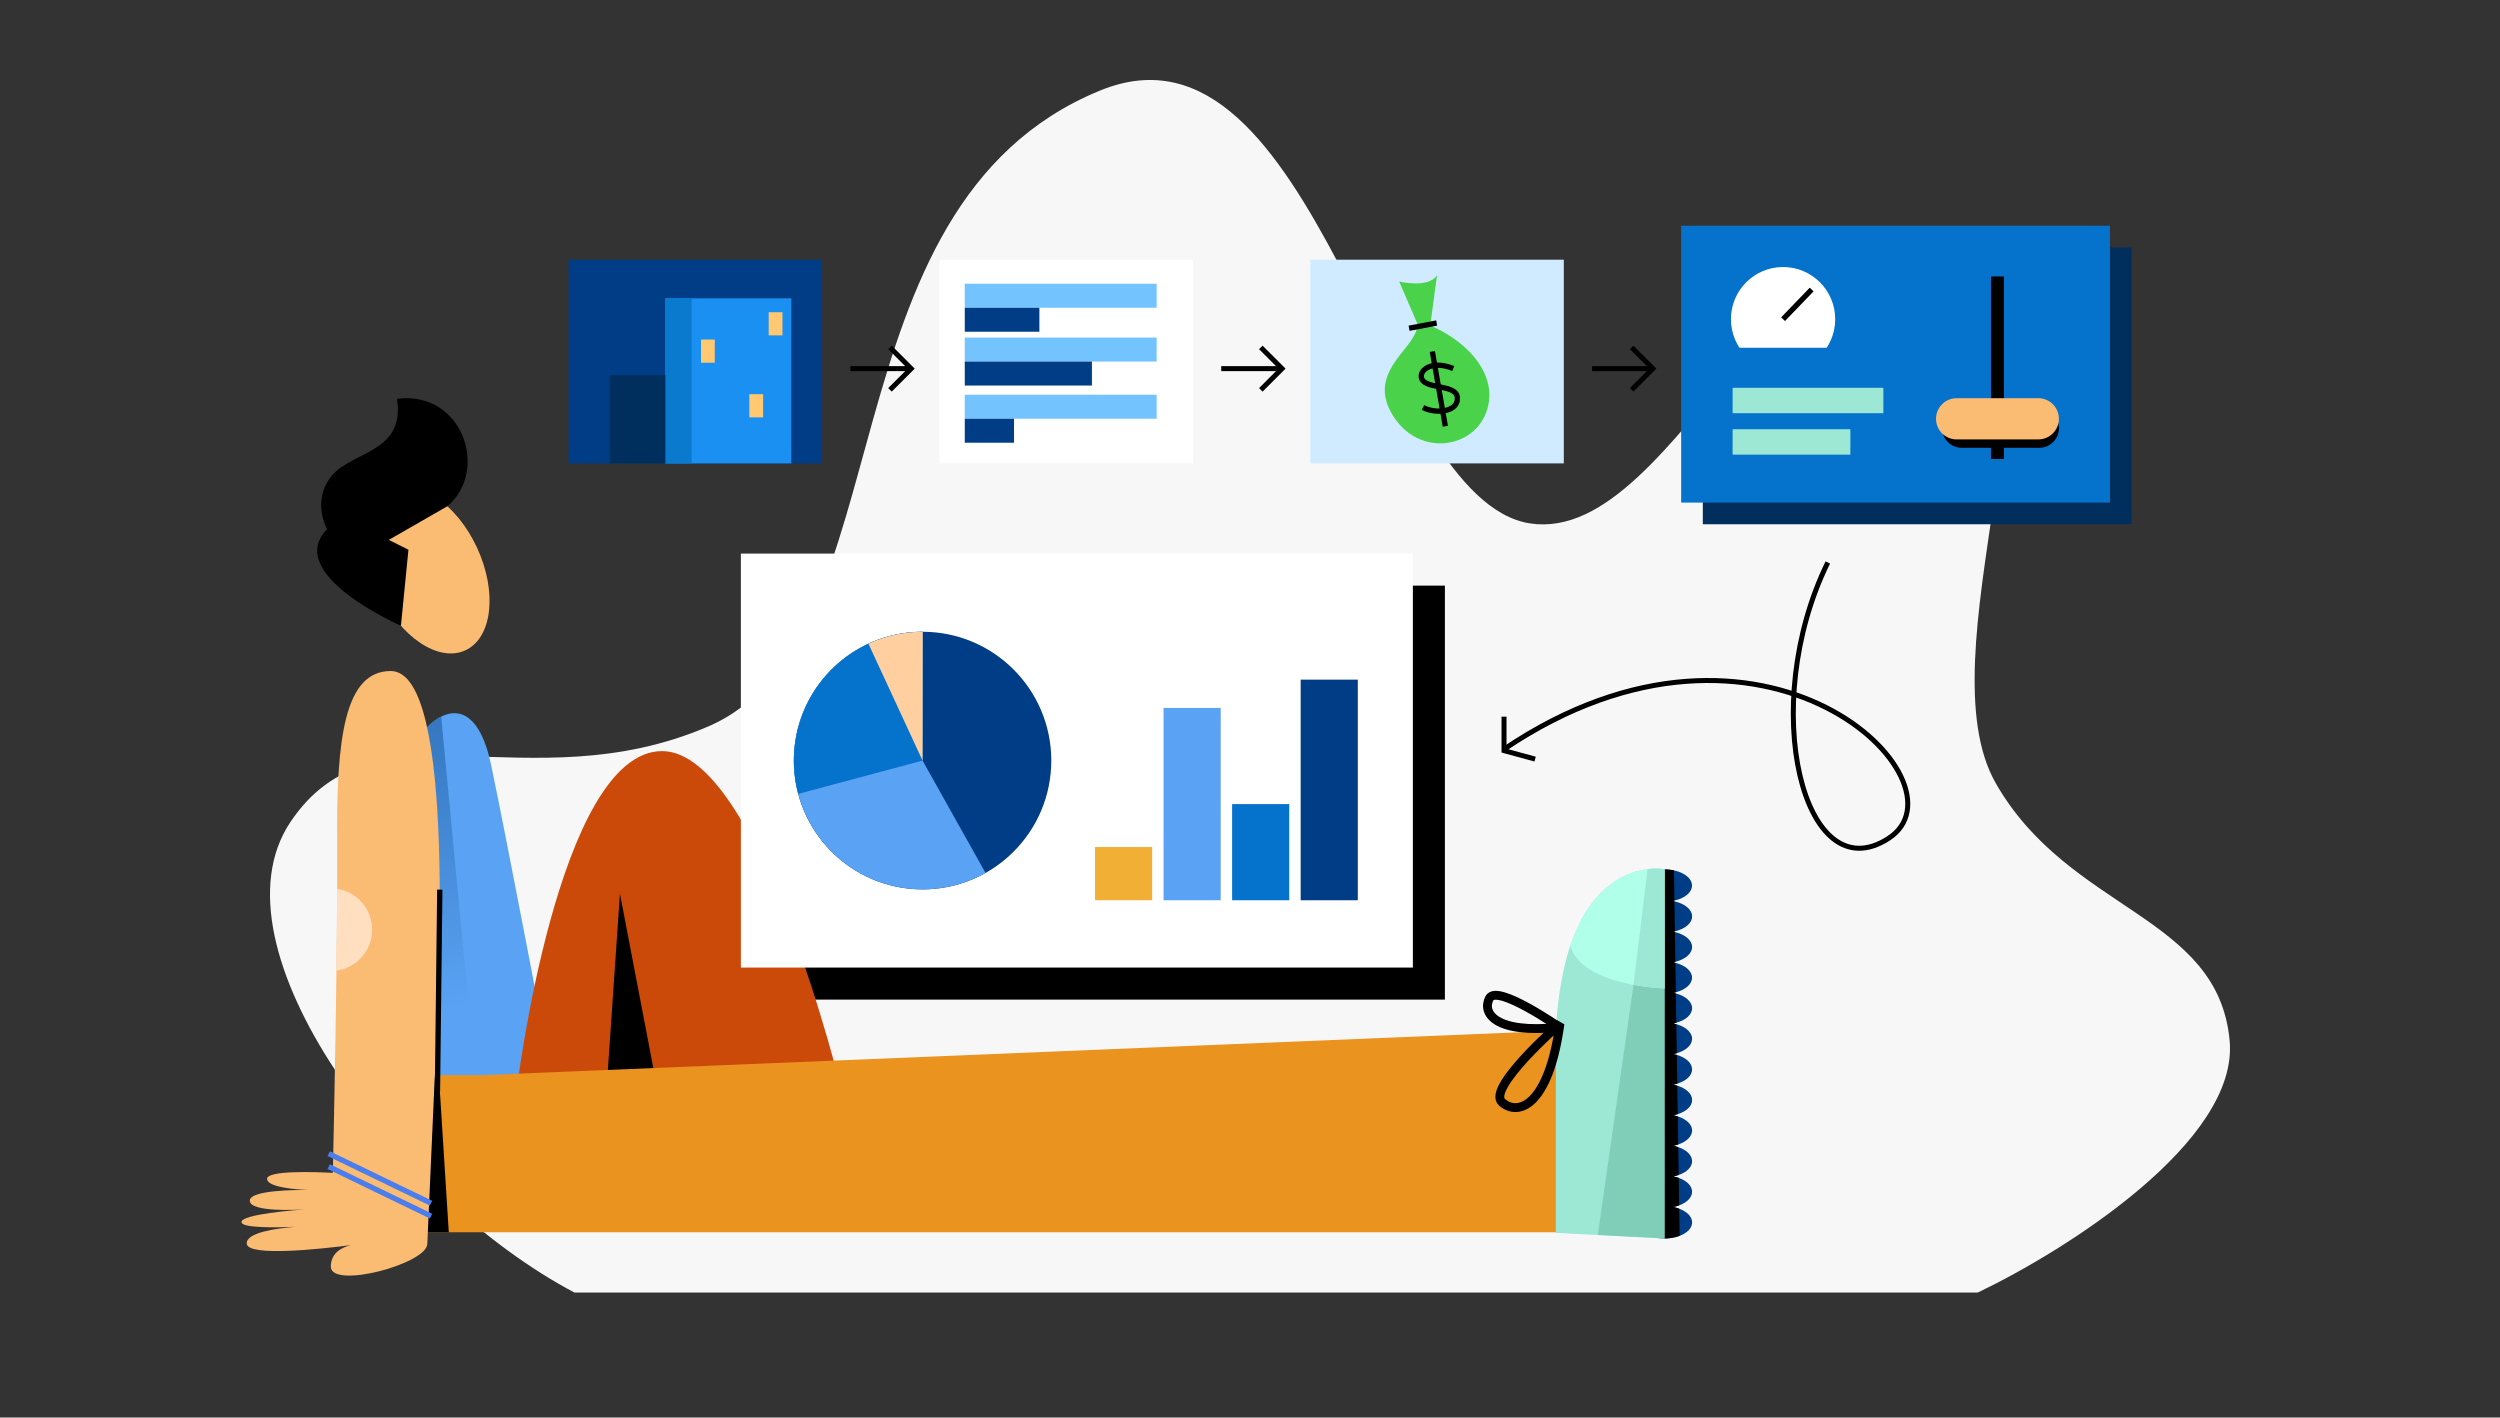
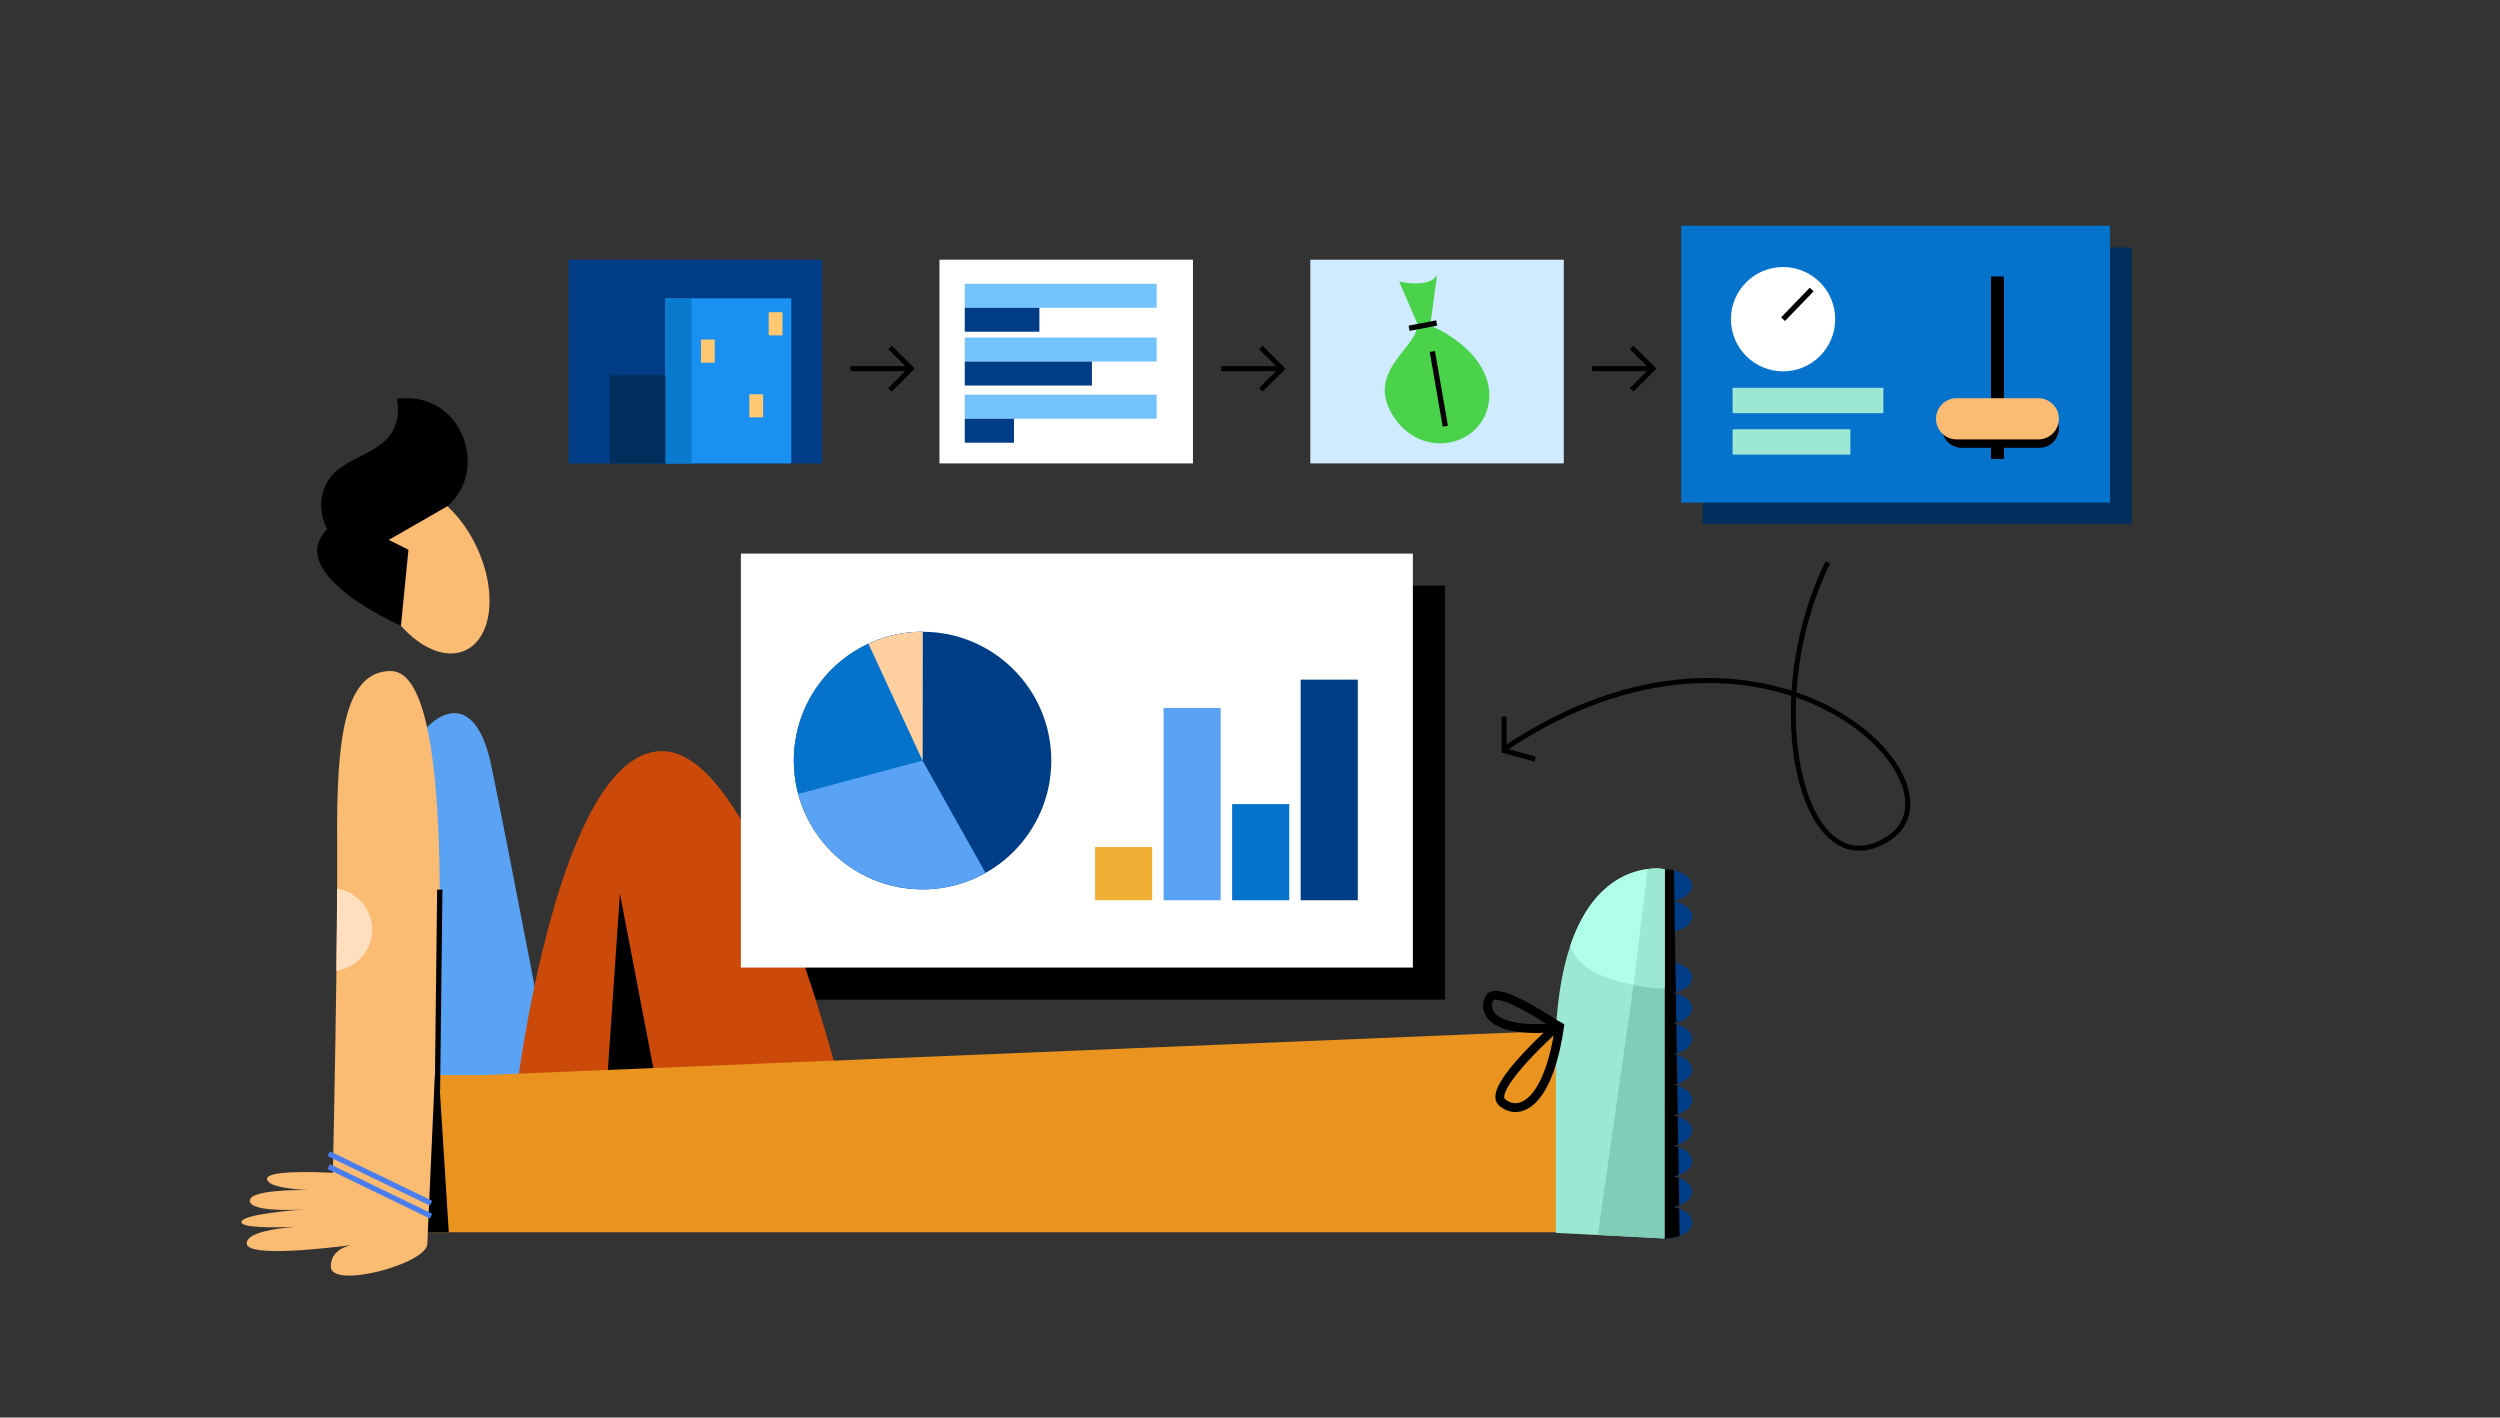
<svg xmlns="http://www.w3.org/2000/svg" width="1000" height="567" viewBox="0 0 1000 567" fill="none">
  <rect x="0" y="0" width="1000" height="567" fill="#333333" stroke="none" />
-   <path d="M229.751 517H791.141C826.267 500.207 895.586 456.544 891.855 416.24C887.193 365.86 827.713 364.671 798.338 313.357C768.963 262.044 828.71 138.254 786.268 108.748C717.209 60.735 672.596 218.689 611.98 209.36C551.365 200.03 526.527 0.88 440.107 36.191C326.743 82.512 363.343 256.28 283.199 290.623C210.787 321.653 149.819 278.456 116.153 328.836C82.488 379.216 159.5 479.992 229.751 517Z" fill="#F7F7F8" />
  <path d="M577.957 234.25H309.158V399.84H577.957V234.25Z" fill="black" />
  <path d="M220.898 431.433L156.241 433.407L166.491 296.522C166.731 296.136 166.98 295.759 167.236 295.382C169.795 291.61 173.043 288.377 176.483 286.635C183.934 282.872 192.275 286.106 196.453 305.983C202.757 335.963 220.898 431.433 220.898 431.433Z" fill="#5AA3F4" />
-   <path d="M190.222 431.545L168.183 433.022L167.237 295.382C169.795 291.61 173.043 288.376 176.484 286.635L190.222 431.545Z" fill="url(#paint0_linear_153_145)" />
  <path d="M264.832 300.446C223.032 300.446 206.567 436.665 206.567 436.665H336.723C336.723 436.665 303.777 300.446 264.832 300.446Z" fill="#CC4A09" />
  <path d="M261.953 430.422L247.974 357.461L242.977 430.422H261.953Z" fill="black" />
  <path d="M186.174 260.123C196.927 255.136 199.005 236.76 190.814 219.08C182.623 201.4 167.266 191.111 156.512 196.098C145.759 201.086 143.681 219.462 151.872 237.142C160.062 254.822 175.42 265.111 186.174 260.123Z" fill="#FABB73" />
  <path d="M193.566 430.02L628.138 412.069L625.106 492.902H154.894L149.689 430.02H193.566Z" fill="#EA931F" />
  <path d="M665.84 360.101C666.929 360.101 668.016 360.198 669.088 360.39L669.77 360.527C673.908 361.457 676.843 363.801 676.843 366.553C676.843 369.305 673.996 371.585 669.962 372.539C669.762 372.588 669.545 372.636 669.337 372.668C667.033 373.117 664.663 373.117 662.359 372.668C657.996 371.817 654.844 369.402 654.844 366.553C654.844 363.704 658.117 361.201 662.608 360.39C663.675 360.199 664.756 360.102 665.84 360.101V360.101Z" fill="#003D87" />
  <path d="M665.84 347.767C666.725 347.769 667.61 347.833 668.486 347.96C668.855 348.016 669.224 348.08 669.585 348.152C673.812 349.051 676.803 351.435 676.803 354.219C676.803 357.004 673.86 359.323 669.73 360.246C669.505 360.302 669.272 360.35 669.048 360.39C668.823 360.43 668.647 360.462 668.438 360.486C667.564 360.61 666.683 360.672 665.8 360.671C664.724 360.671 663.651 360.577 662.592 360.39C658.101 359.588 654.828 357.124 654.828 354.219C654.828 350.664 659.761 347.767 665.84 347.767Z" fill="#003D87" />
-   <path d="M665.84 372.339C667.011 372.335 668.179 372.445 669.329 372.668V372.668C669.537 372.708 669.754 372.756 669.962 372.812C673.972 373.767 676.835 376.086 676.835 378.791C676.835 381.495 674.076 383.742 670.147 384.729C669.874 384.793 669.593 384.857 669.345 384.906C667.041 385.355 664.671 385.355 662.367 384.906C658.004 384.055 654.844 381.639 654.844 378.791C654.844 375.942 657.996 373.526 662.359 372.668C663.506 372.446 664.672 372.336 665.84 372.339V372.339Z" fill="#003D87" />
  <path d="M665.84 384.593C667.01 384.593 668.178 384.703 669.328 384.922C669.609 384.978 669.89 385.042 670.13 385.114C674.06 386.093 676.811 388.38 676.811 391.044C676.811 393.709 674.14 395.923 670.315 396.926C669.982 397.021 669.645 397.099 669.304 397.159V397.159C667 397.609 664.631 397.609 662.327 397.159C657.964 396.309 654.812 393.893 654.812 391.044C654.812 388.196 657.972 385.772 662.335 384.922C663.49 384.702 664.664 384.592 665.84 384.593V384.593Z" fill="#003D87" />
  <path d="M665.84 396.814C667.011 396.811 668.179 396.921 669.329 397.143C669.673 397.207 670.01 397.288 670.347 397.376C674.173 398.387 676.835 400.642 676.835 403.266C676.835 405.89 674.253 408.081 670.524 409.1C670.131 409.215 669.732 409.309 669.329 409.381V409.381C667.024 409.83 664.655 409.83 662.351 409.381C657.988 408.53 654.836 406.115 654.836 403.266C654.836 400.417 657.988 398.002 662.351 397.143C663.501 396.921 664.669 396.811 665.84 396.814V396.814Z" fill="#003D87" />
  <path d="M665.84 409.052C667.011 409.048 668.179 409.158 669.329 409.381C669.746 409.461 670.131 409.557 670.54 409.67C674.261 410.697 676.835 412.928 676.835 415.504C676.835 418.08 674.341 420.23 670.716 421.281C670.26 421.42 669.797 421.533 669.329 421.619V421.619C667.024 422.068 664.655 422.068 662.351 421.619V421.619C657.988 420.768 654.836 418.352 654.836 415.504C654.836 412.655 657.988 410.24 662.351 409.381C663.501 409.158 664.669 409.048 665.84 409.052V409.052Z" fill="#003D87" />
  <path d="M665.84 421.281C667.011 421.28 668.179 421.393 669.328 421.618V421.618C669.799 421.707 670.265 421.82 670.724 421.955C674.349 423.015 676.835 425.205 676.835 427.741C676.835 430.277 674.429 432.388 670.908 433.471C670.381 433.627 669.845 433.756 669.304 433.856V433.856C667 434.305 664.631 434.305 662.327 433.856V433.856C657.964 433.006 654.812 430.59 654.812 427.741C654.812 424.893 657.964 422.469 662.327 421.618C663.484 421.392 664.661 421.279 665.84 421.281V421.281Z" fill="#003D87" />
  <path d="M665.84 433.543C667.011 433.54 668.179 433.65 669.329 433.872V433.872C669.871 433.974 670.406 434.108 670.933 434.273C674.453 435.349 676.851 437.483 676.851 439.995C676.851 442.507 674.534 444.561 671.109 445.66C670.527 445.843 669.935 445.993 669.337 446.11C667.031 446.549 664.664 446.549 662.359 446.11C657.996 445.259 654.836 442.836 654.836 439.995C654.836 437.154 657.988 434.731 662.351 433.872C663.501 433.65 664.669 433.54 665.84 433.543Z" fill="#003D87" />
  <path d="M665.84 445.765C667.011 445.761 668.179 445.871 669.329 446.094C669.937 446.208 670.538 446.364 671.125 446.559C674.534 447.651 676.843 449.769 676.843 452.176C676.843 454.584 674.606 456.67 671.294 457.794C670.653 458.006 669.999 458.178 669.337 458.307V458.307C667.033 458.757 664.663 458.757 662.359 458.307V458.307C657.996 457.457 654.844 455.033 654.844 452.193C654.844 449.352 658.004 446.92 662.367 446.07C663.512 445.856 664.675 445.754 665.84 445.765V445.765Z" fill="#003D87" />
  <path d="M665.84 457.994C667.011 457.993 668.179 458.106 669.329 458.331V458.331C669.999 458.463 670.661 458.638 671.31 458.853C674.614 459.968 676.835 462.063 676.835 464.47C676.835 466.878 674.718 468.852 671.51 469.991C670.808 470.235 670.09 470.428 669.361 470.569C667.057 471.018 664.688 471.018 662.383 470.569V470.569C658.021 469.718 654.869 467.303 654.869 464.446C654.869 461.589 658.021 459.182 662.383 458.331C663.522 458.108 664.68 457.995 665.84 457.994V457.994Z" fill="#003D87" />
  <path d="M665.84 470.232C667.011 470.231 668.179 470.344 669.329 470.569V470.569C670.067 470.709 670.793 470.905 671.502 471.155C674.71 472.286 676.835 474.365 676.835 476.684C676.835 479.003 674.774 481.009 671.67 482.149C670.909 482.429 670.126 482.644 669.329 482.791V482.791C667.019 483.24 664.645 483.24 662.335 482.791V482.791C657.964 481.94 654.82 479.525 654.82 476.676C654.82 473.827 657.972 471.412 662.335 470.561C663.49 470.338 664.664 470.227 665.84 470.232V470.232Z" fill="#003D87" />
  <path d="M665.84 482.494C666.707 482.493 667.572 482.555 668.43 482.678C668.735 482.678 669.04 482.767 669.337 482.823C670.139 482.981 670.927 483.204 671.694 483.489C674.79 484.628 676.843 486.643 676.843 488.954C676.843 491.265 674.862 493.199 671.863 494.346C670.753 494.767 669.599 495.061 668.422 495.221C667.567 495.345 666.704 495.406 665.84 495.406C659.761 495.406 654.828 492.517 654.828 488.986C654.828 486.129 657.98 483.714 662.343 482.855C663.495 482.625 664.666 482.504 665.84 482.494Z" fill="#003D87" />
  <path d="M665.832 347.679V495.381L639.117 494.009L622.323 493.151V412.157C623.125 398.002 625.21 386.92 628.138 378.245C636.591 353.232 651.741 348.273 660.033 347.535C661.964 347.335 663.913 347.384 665.832 347.679Z" fill="#9CE8D5" />
  <path d="M665.84 347.767C666.725 347.769 667.61 347.833 668.486 347.96C668.855 348.016 669.224 348.08 669.585 348.152L669.77 360.246C669.545 360.302 669.312 360.35 669.088 360.39L669.77 360.526L669.962 372.564C669.762 372.612 669.545 372.66 669.336 372.692C669.545 372.732 669.762 372.78 669.97 372.836L670.155 384.753C669.882 384.817 669.601 384.881 669.353 384.93C669.633 384.986 669.914 385.05 670.155 385.122L670.339 396.935C670.006 397.029 669.669 397.107 669.329 397.167C669.673 397.231 670.01 397.312 670.347 397.4L670.523 409.124C670.131 409.239 669.732 409.333 669.329 409.405C669.746 409.485 670.13 409.581 670.539 409.694L670.716 421.305C670.26 421.444 669.797 421.557 669.329 421.643C669.799 421.731 670.265 421.844 670.724 421.98L670.908 433.495C670.381 433.651 669.845 433.78 669.304 433.88C669.847 433.982 670.382 434.116 670.908 434.281L671.085 445.668C670.503 445.851 669.911 446.001 669.312 446.118C669.921 446.232 670.521 446.388 671.109 446.583L671.277 457.818C670.637 458.031 669.983 458.202 669.32 458.331C669.991 458.463 670.653 458.638 671.301 458.853L671.47 469.991C670.768 470.235 670.05 470.428 669.32 470.569C670.059 470.709 670.785 470.905 671.494 471.155L671.662 482.149C670.901 482.429 670.118 482.644 669.32 482.791C670.123 482.949 670.911 483.172 671.678 483.457L671.847 494.314C670.737 494.735 669.582 495.029 668.406 495.189C667.551 495.312 666.688 495.374 665.824 495.373L665.84 347.767Z" fill="black" />
  <path d="M665.832 347.679V395.386C661.662 395.202 657.51 394.722 653.409 393.949C642.983 391.991 630.672 387.626 628.138 378.253C636.254 354.227 650.594 348.706 659.015 347.655L660.033 347.543C661.964 347.34 663.913 347.386 665.832 347.679V347.679Z" fill="#B0FFE8" />
  <path d="M653.409 393.941C657.511 394.714 661.662 395.194 665.832 395.378V495.381L639.117 494.009L653.409 393.941Z" fill="#80CEB8" />
  <path d="M665.832 347.679V395.386C661.662 395.202 657.511 394.722 653.409 393.949L659.023 347.655L660.041 347.543C661.97 347.341 663.915 347.387 665.832 347.679V347.679Z" fill="#9CE8D5" />
  <path d="M623.991 409.469C619.396 442.804 607.085 446.511 600.798 440.894C594.51 435.277 623.991 409.469 623.991 409.469Z" stroke="black" stroke-width="3.545" stroke-linejoin="bevel" />
  <path d="M623.791 410.906C597.814 413.674 592.722 405.088 595.777 399.294C598.833 393.5 623.791 410.906 623.791 410.906Z" stroke="black" stroke-width="3.545" stroke-linejoin="bevel" />
  <path d="M175.545 430.02L179.515 492.902H171.126L162.448 479.99L173.941 430.02H175.545Z" fill="black" />
  <path d="M173.58 437.989C171.688 480.223 170.926 497.484 170.926 497.484C170.926 505.549 132.333 515.78 132.333 506.648C132.333 501.087 136.809 498.912 140.353 498.046C129.19 499.498 99.107 502.861 98.698 497.484C98.369 493.038 110.294 491.353 118.186 490.719C109.853 491.064 96.765 491.225 96.604 488.873C96.372 485.664 118.724 483.986 122.373 483.722C119.036 483.946 100.157 484.973 99.917 480.359C99.708 475.97 118.579 475.946 123.616 476.01C119.606 475.857 107.03 475.119 106.822 471.596C106.613 468.073 126.07 468.78 133.143 469.117C133.384 458.123 133.793 438.093 134.162 416.154C134.29 408.546 134.411 400.706 134.515 392.946C134.515 391.341 134.515 389.809 134.571 388.26C134.715 376.72 134.828 365.478 134.868 355.519C134.868 348.714 134.868 342.519 134.868 337.231C134.491 295.406 137.795 268.419 156.289 268.411C182.699 268.419 175.465 395.755 173.58 437.989Z" fill="#FABB73" />
  <path d="M131.483 466.629L172.409 486.45" stroke="#4A7DED" stroke-width="2.127" stroke-miterlimit="10" />
  <path d="M131.483 461.461L172.409 481.282" stroke="#4A7DED" stroke-width="2.127" stroke-miterlimit="10" />
  <path d="M175.914 355.848L174.984 436.424" stroke="black" stroke-width="2.127" stroke-miterlimit="10" />
  <path d="M148.863 371.873C148.864 375.877 147.413 379.745 144.781 382.76C142.148 385.775 138.512 387.732 134.547 388.268C134.691 376.728 134.804 365.486 134.844 355.527C138.746 356.127 142.306 358.105 144.877 361.104C147.449 364.102 148.862 367.922 148.863 371.873Z" fill="#FFDFC0" />
  <path d="M565.149 221.435H296.351V387.024H565.149V221.435Z" fill="white" />
  <path d="M852.657 98.962H681.125V209.703H852.657V98.962Z" fill="#002F5E" />
  <path d="M843.996 90.296H672.464V201.037H843.996V90.296Z" fill="#0572CC" />
  <path d="M713.229 148.539C724.746 148.539 734.081 139.198 734.081 127.675C734.081 116.152 724.746 106.811 713.229 106.811C701.713 106.811 692.377 116.152 692.377 127.675C692.377 139.198 701.713 148.539 713.229 148.539Z" fill="white" />
-   <path d="M733.416 139.102H693.043V153.113H733.416V139.102Z" fill="#0572CC" />
  <path d="M753.346 155.119H693.043V165.279H753.346V155.119Z" fill="#9CE8D5" />
  <path d="M740.145 171.698H693.043V181.858H740.145V171.698Z" fill="#9CE8D5" />
  <path d="M801.57 110.582H796.397V183.591H801.57V110.582Z" fill="black" />
  <path d="M815.725 163.449H784.68C780.352 163.449 776.844 166.957 776.844 171.285C776.844 175.613 780.352 179.121 784.68 179.121H815.725C820.053 179.121 823.561 175.613 823.561 171.285C823.561 166.957 820.053 163.449 815.725 163.449Z" fill="black" />
  <path d="M815.316 159.276H782.651C778.097 159.276 774.406 162.968 774.406 167.521C774.406 172.075 778.097 175.767 782.651 175.767H815.316C819.869 175.767 823.561 172.075 823.561 167.521C823.561 162.968 819.869 159.276 815.316 159.276Z" fill="#FABB73" />
  <path d="M713.229 127.675L724.666 115.806" stroke="black" stroke-width="2.127" stroke-miterlimit="10" />
  <path d="M543.118 271.854H520.269V360.101H543.118V271.854Z" fill="#003D87" />
  <path d="M515.697 321.639H492.848V360.101H515.697V321.639Z" fill="#0572CC" />
  <path d="M488.277 283.168H465.428V360.101H488.277V283.168Z" fill="#5AA3F4" />
  <path d="M460.865 338.804H438.016V360.101H460.865V338.804Z" fill="#F2AF36" />
  <path d="M369.02 355.76C397.46 355.76 420.516 332.691 420.516 304.233C420.516 275.776 397.46 252.707 369.02 252.707C340.579 252.707 317.523 275.776 317.523 304.233C317.523 332.691 340.579 355.76 369.02 355.76Z" fill="#003D87" />
  <path d="M369.02 304.233L394.21 349.172C387.345 353.023 379.688 355.248 371.829 355.676C363.969 356.104 356.117 354.723 348.874 351.641C341.631 348.558 335.19 343.856 330.047 337.894C324.904 331.932 321.195 324.87 319.206 317.25C317.216 309.631 316.998 301.656 318.57 293.939C320.141 286.222 323.459 278.968 328.27 272.734C333.08 266.501 339.255 261.454 346.319 257.98C353.383 254.507 361.149 252.7 369.02 252.699H369.092L369.02 304.233Z" fill="#5AA3F4" />
  <path d="M369.02 304.233L319.296 317.562C317.251 309.93 316.989 301.929 318.529 294.179C320.069 286.429 323.37 279.137 328.177 272.868C332.983 266.598 339.167 261.519 346.249 258.023C353.332 254.527 361.123 252.708 369.02 252.707H369.092L369.02 304.233Z" fill="#0572CC" />
  <path d="M369.02 304.233L347.366 257.481C354.152 254.336 361.541 252.707 369.02 252.707H369.092L369.02 304.233Z" fill="#FFCF9F" />
  <path d="M328.839 103.878H227.443V185.361H328.839V103.878Z" fill="#003D87" />
  <path d="M316.505 119.333H266.155V185.369H316.505V119.333Z" fill="#1990F2" />
  <path d="M276.645 119.333H266.155V185.369H276.645V119.333Z" fill="#097ACE" />
  <path d="M266.155 150.084H243.86V185.369H266.155V150.084Z" fill="#002F5E" />
  <path d="M285.908 135.816H280.399V145.085H285.908V135.816Z" fill="#FFC871" />
  <path d="M305.245 157.675H299.735V166.944H305.245V157.675Z" fill="#FFC871" />
  <path d="M312.984 124.887H307.474V134.155H312.984V124.887Z" fill="#FFC871" />
  <path d="M477.18 103.878H375.783V185.361H477.18V103.878Z" fill="white" />
  <path d="M462.656 113.499H385.905V123.097H462.656V113.499Z" fill="#73C3FF" />
  <path d="M415.755 123.097H385.905V132.695H415.755V123.097Z" fill="#003D87" />
  <path d="M462.656 135.022H385.905V144.619H462.656V135.022Z" fill="#73C3FF" />
  <path d="M436.775 144.619H385.905V154.217H436.775V144.619Z" fill="#003D87" />
  <path d="M462.656 157.892H385.905V167.49H462.656V157.892Z" fill="#73C3FF" />
  <path d="M405.602 167.49H385.905V177.087H405.602V167.49Z" fill="#003D87" />
  <path d="M158.799 159.516C185.121 156.154 195.78 188.317 178.954 202.496L155.519 215.954L163.379 219.886L160.371 250.283C160.371 250.283 113.158 229.716 130.85 211.66C130.85 211.66 124.434 200.426 132.638 190.379C140.843 180.332 162.16 181.207 158.799 159.516Z" fill="black" />
  <path d="M340.151 147.453H363.906" stroke="black" stroke-width="2" />
  <path d="M355.988 138.965L364.471 147.453L355.988 155.942" stroke="black" stroke-width="2" />
  <path d="M488.492 147.453H512.246" stroke="black" stroke-width="2" />
  <path d="M504.328 138.965L512.812 147.453L504.328 155.942" stroke="black" stroke-width="2" />
  <path d="M636.832 147.453H660.587" stroke="black" stroke-width="2" />
  <path d="M652.668 138.965L661.152 147.453L652.668 155.942" stroke="black" stroke-width="2" />
  <path d="M731.128 224.984C702.849 282.707 721.513 357.408 755.449 335.338C789.384 313.267 705.677 229.511 601.609 299.685" stroke="black" stroke-width="2" />
  <path d="M625.52 103.878H524.124V185.361H625.52V103.878Z" fill="#D0EBFF" />
  <path d="M595.445 161.439C595.179 162.898 594.757 164.324 594.186 165.692C588.163 180.136 566.116 182.544 556.42 164.962C549.13 151.689 559.556 143.351 564.52 136.073C566.124 133.665 567.167 131.451 566.83 129.18H569.597C586.327 135.527 597.787 148.391 595.445 161.439Z" fill="#4AD34A" />
  <path d="M559.668 112.609C559.668 112.609 571.562 115.482 574.818 110.041L572.011 130.857L566.822 129.196L559.668 112.609Z" fill="#4AD34A" />
  <path d="M563.63 131.298L574.665 129.196" stroke="black" stroke-width="2.127" stroke-miterlimit="10" />
-   <path d="M581.298 147.42C573.422 144.154 568.137 147.516 568.522 150.782C569.148 156.078 582.549 153.286 582.958 159.056C583.367 164.825 574.313 165.692 569.172 162.996" stroke="black" stroke-width="2.127" stroke-miterlimit="10" />
  <path d="M572.941 140.591L578.13 170.499" stroke="black" stroke-width="2.127" stroke-miterlimit="10" />
  <path d="M601.609 286.669V300.251L614.052 303.646" stroke="black" stroke-width="2" />
  <defs>
    <linearGradient id="paint0_linear_153_145" x1="162.184" y1="286.828" x2="180.94" y2="421.64" gradientUnits="userSpaceOnUse">
      <stop stop-color="#3476BF" />
      <stop offset="0.87" stop-color="#5AA3F4" />
    </linearGradient>
  </defs>
</svg>